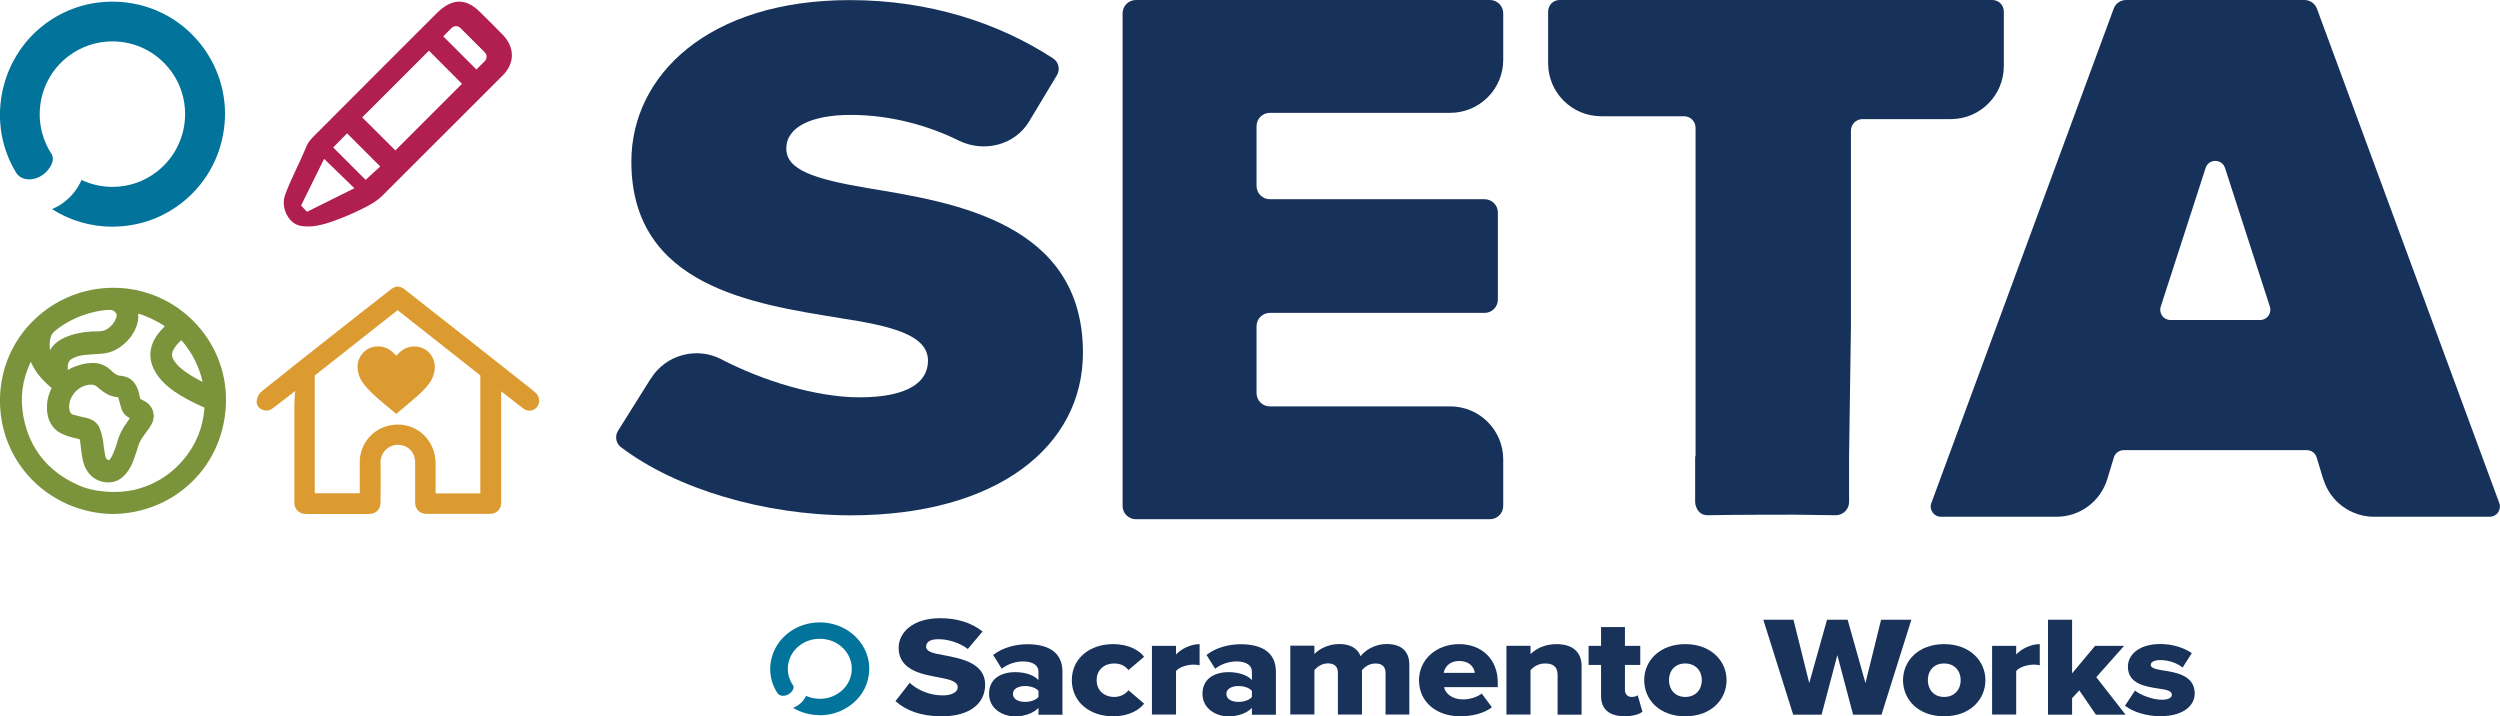
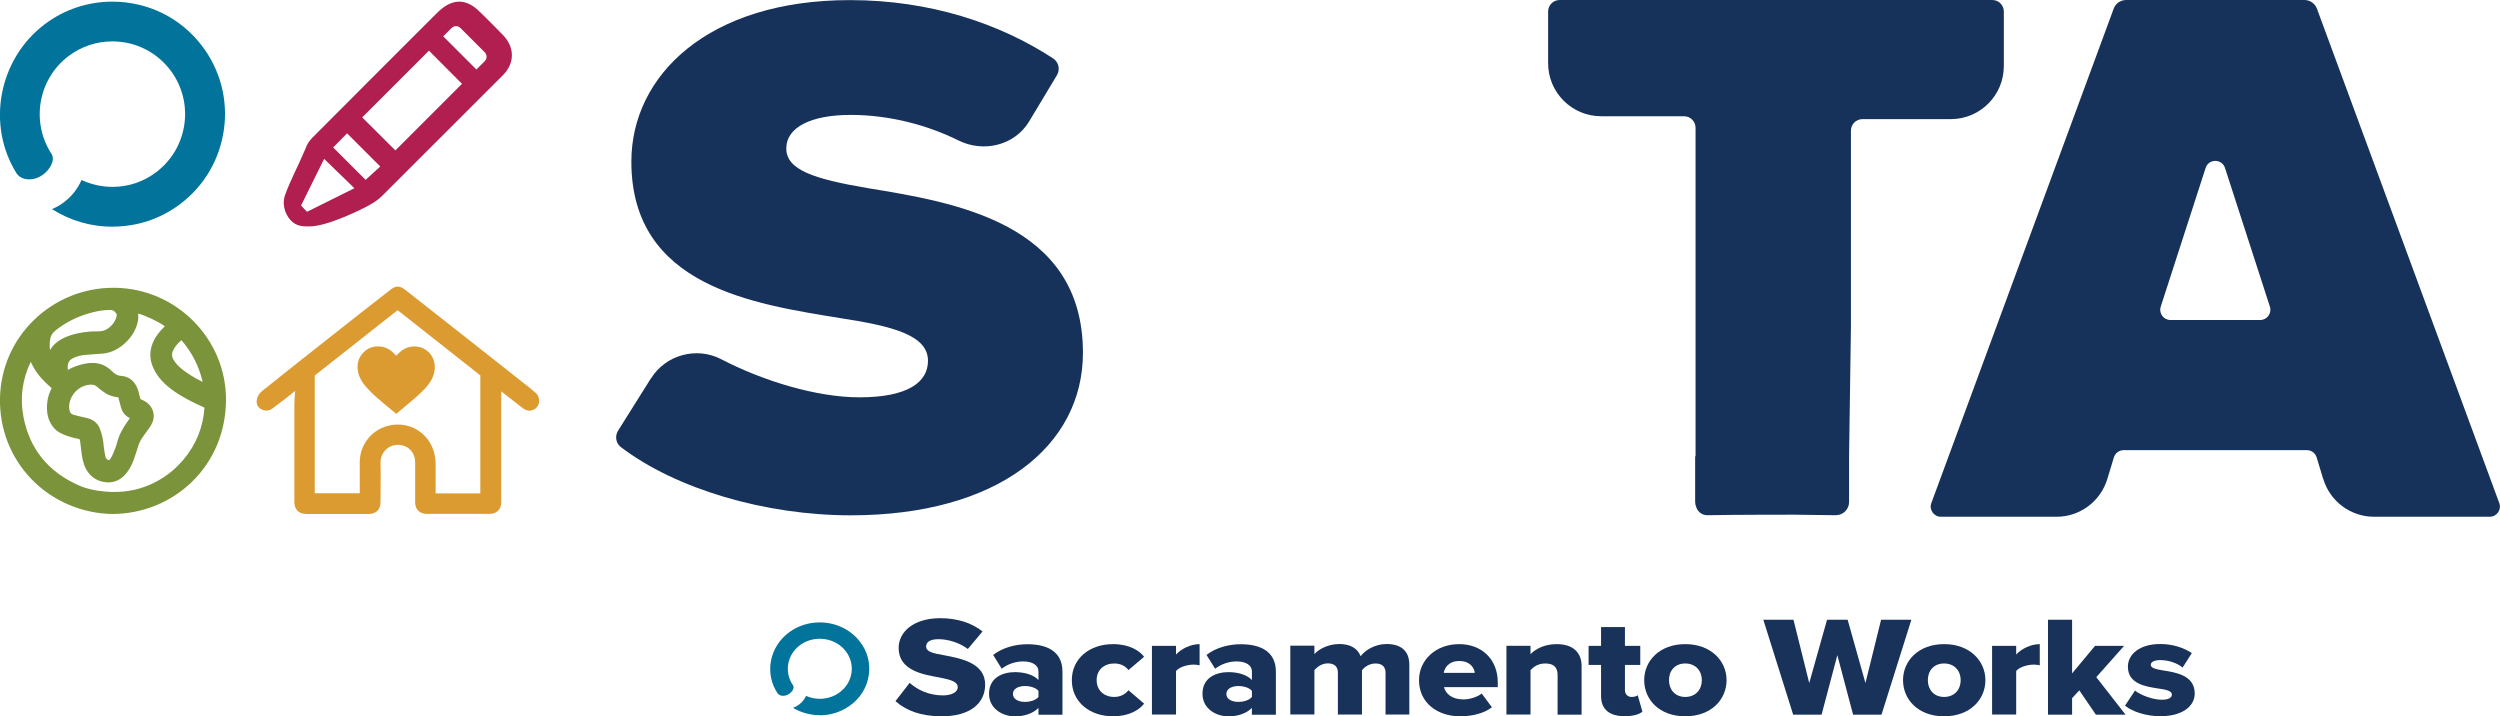
<svg xmlns="http://www.w3.org/2000/svg" id="Layer_1" data-name="Layer 1" width="242.81" height="69.58" viewBox="0 0 242.81 69.58">
  <defs>
    <style>
      .cls-1 {
        fill: #18325a;
      }

      .cls-2 {
        fill: #b11e50;
      }

      .cls-3 {
        fill: #dc9b31;
      }

      .cls-4 {
        fill: #7b933b;
      }

      .cls-5 {
        fill: #17325a;
      }

      .cls-6 {
        fill: #02739a;
      }
    </style>
  </defs>
  <g>
    <path class="cls-5" d="M63.25,36.72c1.41-2.25,4.41-3.08,6.8-1.83,3.99,2.08,9.23,3.7,13.42,3.7,4.72,0,6.66-1.48,6.66-3.55,0-2.47-3.38-3.36-8.51-4.14-8.41-1.38-20.3-3.06-20.3-15.2C61.32,7.31,68.8.01,82.54.01c7.81,0,14.54,2.27,19.74,5.66.55.36.71,1.08.37,1.64l-2.7,4.49c-1.39,2.31-4.4,3.06-6.86,1.84-2.94-1.46-6.64-2.48-10.46-2.48s-6.26,1.18-6.26,3.26,2.67,2.96,7.9,3.85c8.41,1.38,20.91,3.36,20.91,15.99,0,9.08-8.3,15.79-22.55,15.79-8.36,0-16.99-2.57-22.32-6.62-.5-.38-.61-1.07-.28-1.6l3.2-5.1h.02Z" />
-     <path class="cls-5" d="M109.03,49.13V1.29c0-.71.58-1.29,1.29-1.29h34.39c.71,0,1.29.58,1.29,1.29v4.52c0,2.85-2.31,5.15-5.15,5.15h-17.52c-.71,0-1.29.58-1.29,1.29v5.81c0,.71.58,1.29,1.29,1.29h20.86c.71,0,1.29.58,1.29,1.29v8.46c0,.71-.58,1.29-1.29,1.29h-20.86c-.71,0-1.29.58-1.29,1.29v6.5c0,.71.58,1.29,1.29,1.29h17.52c2.85,0,5.15,2.31,5.15,5.15v4.52c0,.71-.58,1.29-1.29,1.29h-34.39c-.71,0-1.29-.58-1.29-1.29h0Z" />
    <path class="cls-5" d="M225.64,46.53l-.64-2.11c-.13-.42-.51-.7-.95-.7h-17.79c-.44,0-.82.29-.95.7l-.64,2.11c-.66,2.17-2.66,3.66-4.93,3.66h-11.23c-.69,0-1.17-.69-.93-1.33L205.29.84c.19-.51.67-.84,1.21-.84h17.32c.54,0,1.02.34,1.21.84l17.71,48.02c.24.65-.24,1.33-.93,1.33h-11.23c-2.27,0-4.28-1.49-4.93-3.66h-.01ZM214.22,16.31l-4.36,13.47c-.21.64.27,1.3.94,1.3h8.72c.67,0,1.15-.66.94-1.3l-4.36-13.47c-.3-.91-1.59-.91-1.88,0Z" />
    <path class="cls-5" d="M193.5,0h-42.02c-.62,0-1.12.5-1.12,1.12v5.02c0,2.85,2.31,5.15,5.15,5.15h8.05c.62,0,1.12.5,1.12,1.12v31.93l-.04-.04v4.45c0,.18.04.36.11.51.15.45.56.78,1.06.78h.14l2.15-.03c1.53,0,3.44-.03,5.42-.02h.82l3.94.05h.07c.68-.03,1.24-.58,1.24-1.28v-4.45l.18-12.55V12.69c0-.62.5-1.12,1.12-1.12h8.58c2.85,0,5.15-2.31,5.15-5.15V1.12c0-.62-.5-1.12-1.12-1.12Z" />
  </g>
  <path class="cls-6" d="M10.94,22.02c-2.12,0-4.15-.6-5.89-1.71.42-.18.82-.4,1.19-.69.74-.56,1.31-1.3,1.68-2.14.94.44,1.96.67,3.01.67,1.55,0,3.03-.5,4.26-1.44,3.1-2.36,3.71-6.8,1.35-9.9-1.35-1.77-3.4-2.79-5.63-2.79-1.55,0-3.03.5-4.27,1.44-2.96,2.25-3.66,6.43-1.61,9.53.33.62-.19,1.47-.83,1.96-.4.3-.89.47-1.37.47h0c-.36,0-.86-.1-1.2-.55C-1.33,12.18-.17,5.79,4.31,2.38,6.22.93,8.51.16,10.91.16c3.46,0,6.64,1.57,8.72,4.31,1.76,2.32,2.52,5.2,2.12,8.09-.4,2.9-1.89,5.46-4.21,7.23-1.91,1.45-4.19,2.22-6.6,2.22h0Z" />
  <path class="cls-4" d="M11.17,27.95h-.15c-2.87,0-5.59,1.09-7.67,3.08C1.25,33.04.07,35.74,0,38.63c-.07,3,1.03,5.82,3.08,7.93,2.05,2.11,4.92,3.33,7.87,3.36h0c2.9-.02,5.63-1.13,7.68-3.11,2.12-2.05,3.3-4.87,3.32-7.93.04-5.94-4.8-10.85-10.78-10.93ZM12.89,47.6c-.56.12-1.14.18-1.77.18-.29,0-.6,0-.92-.04-1.01-.08-1.87-.29-2.64-.64-2.91-1.31-4.69-3.53-5.28-6.6-.35-1.85-.12-3.66.71-5.36.2.44.45.89.78,1.3.36.44.77.85,1.25,1.25-.24.47-.38.92-.43,1.36-.11,1.06.08,1.83.61,2.47.35.43.84.64,1.3.81.33.12.7.21,1.13.3.11.02.12.05.14.13.05.36.09.72.13,1.06.07.58.16,1.19.46,1.74.44.8,1.15,1.24,2.06,1.29h.12c.67,0,1.26-.3,1.74-.9.29-.37.52-.78.7-1.28l.05-.15c.13-.37.26-.75.37-1.12.11-.39.3-.74.56-1.09.16-.21.31-.43.46-.64l.16-.23s.06-.09.08-.13l.04-.08c.29-.5.25-.96.17-1.26-.13-.44-.44-.82-.86-1.03-.12-.06-.24-.11-.38-.19l-.04-.16c-.06-.27-.12-.52-.2-.76-.29-.82-.87-1.28-1.67-1.33-.37-.02-.63-.24-.88-.48-.54-.52-1.14-.77-1.81-.77-.44,0-.88.07-1.3.2-.43.13-.81.29-1.14.48-.03-.27-.03-.53.09-.77.09-.18.26-.29.41-.37.36-.19.77-.29,1.3-.33l1.6-.12c.67-.06,1.29-.32,1.89-.79.75-.6,1.24-1.31,1.47-2.16.09-.32.09-.63.07-.93.59.13,1.99.78,2.59,1.23-.48.47-.8.87-1.03,1.31-.48.92-.51,1.87-.06,2.8.39.82,1.02,1.52,1.99,2.2.79.55,1.72,1.04,2.95,1.59-.13,1.91-.82,3.61-2.05,5.06-1.3,1.53-2.96,2.53-4.92,2.96h0ZM19.65,37.08c-.72-.37-1.47-.79-2.12-1.35-.28-.24-.5-.49-.67-.78-.19-.32-.2-.62-.03-.95.17-.34.42-.64.79-.96,1.02,1.17,1.71,2.53,2.06,4.04h-.03ZM7.17,38.22c.38-.49.92-.79,1.53-.86h.16c.25,0,.44.07.61.24.13.12.27.23.44.35l.09.07c.45.34.93.52,1.49.57.06.22.25.94.25.94.13.5.42.86.87,1.08-.07.1-.13.21-.21.31-.52.7-.86,1.4-1.05,2.14-.09.34-.23.68-.37,1.01l-.06.14c-.08.18-.2.35-.29.47h-.12c-.14-.06-.23-.16-.26-.3-.06-.29-.13-.6-.16-.9-.06-.73-.18-1.31-.39-1.84-.22-.57-.67-.92-1.38-1.07-.38-.08-.76-.17-1.19-.29-.28-.08-.36-.27-.4-.55-.07-.5.09-1.05.44-1.5h0ZM11.32,30.72c-.11.64-.79,1.33-1.41,1.43-.2.03-.39.04-.68.04-.11,0-.22,0-.33,0-.99.07-1.83.25-2.56.57-.69.3-1.18.71-1.48,1.25-.04-.22-.04-.45-.03-.67,0-.1.01-.19.04-.37.05-.36.21-.63.53-.88,1-.8,2.14-1.37,3.5-1.73.64-.17,1.24-.26,1.82-.26h0c.23,0,.4.1.57.34.02.03.07.1.04.28h0Z" />
  <g>
    <path class="cls-3" d="M52,38.14c-.28-.26-.57-.49-.87-.72-1.91-1.51-3.82-3.02-5.73-4.52-1.18-.93-2.37-1.86-3.55-2.79-.84-.66-1.69-1.33-2.53-1.99-.49-.38-.88-.38-1.37,0-1,.78-2.01,1.56-3,2.34-2.01,1.58-4.01,3.16-6.01,4.74-1.15.91-2.3,1.83-3.45,2.75-.3.23-.49.52-.55.9-.06.36.08.69.39.87.4.23.79.21,1.15-.06.45-.34.9-.68,1.35-1.03.28-.22.56-.44.84-.66-.06.55-.08,1.38-.08,1.49v9.31c0,.71.44,1.15,1.15,1.15h6.07c.72,0,1.15-.44,1.15-1.17,0-1.28.03-2.57,0-3.85-.03-.86.77-1.87,1.99-1.67.82.14,1.36.79,1.37,1.65v3.91c0,.67.44,1.12,1.11,1.12h6.15c.66,0,1.1-.45,1.1-1.11v-10.79c.69.54,1.38,1.08,2.08,1.62.28.22.59.32.94.21.73-.23.9-1.16.31-1.71h0ZM42.31,47.9v-2.77c0-.21,0-.42-.04-.62-.25-2.08-2.07-3.53-4.15-3.24-1.98.28-3.17,1.92-3.18,3.59v3.05h-4.37v-11.44c1.95-1.54,3.91-3.08,5.86-4.62.72-.57,1.45-1.14,2.18-1.72.09.07.17.12.24.18,1.08.85,2.17,1.71,3.25,2.56,1.52,1.2,3.03,2.4,4.55,3.59v11.46h-4.35v-.02Z" />
    <g id="zSmcj4">
      <path class="cls-3" d="M38.46,40.17s-.07-.06-.11-.09c-.38-.31-.77-.62-1.14-.94-.49-.42-.99-.84-1.43-1.32-.21-.23-.42-.46-.59-.72-.25-.37-.4-.77-.45-1.21-.06-.56.07-1.07.43-1.51.35-.44.81-.68,1.37-.73.43-.04.84.05,1.22.27.22.13.41.3.59.49.03.03.06.06.09.1.03.04.05.04.08,0,.11-.11.22-.23.34-.33.29-.26.63-.44,1.02-.5,1.1-.19,2.08.49,2.3,1.52.13.59,0,1.15-.27,1.68-.19.35-.45.66-.72.95-.28.28-.56.56-.86.81-.6.52-1.22,1.03-1.83,1.55h0l-.03-.02Z" />
    </g>
  </g>
  <path class="cls-2" d="M48.85,3.4c-.57-.59-1.16-1.17-1.77-1.78l-.49-.48c-1.41-1.4-2.78-1.26-4.19.16-3.99,3.99-7.99,7.98-11.97,11.98-.29.3-.51.56-.64.87l-.2.47c-.6,1.44-1.35,2.8-1.9,4.31-.28.76-.11,1.72.5,2.42s1.38.63,1.84.64c1.77.03,5.32-1.79,5.47-1.87.64-.33,1.17-.65,1.63-1.11,2.24-2.23,9.32-9.3,11.7-11.69,1.18-1.18,1.18-2.71.02-3.92ZM34.42,18.28l-4.6,2.29s-.59-.61-.58-.61l2.24-4.53,2.95,2.86h0ZM36.93,16.17l-1.42,1.3-3.15-3.15,1.35-1.37,3.22,3.22ZM44.86,8.15l-6.46,6.46-3.22-3.21,6.48-6.48,3.21,3.22h0ZM47.26,5.51c0,.16-.06.31-.18.43l-.81.81-3.22-3.22.81-.81c.24-.24.62-.24.86,0l2.36,2.36c.11.11.18.27.18.43Z" />
  <path class="cls-6" d="M79.62,69.46c-.93,0-1.83-.25-2.6-.71.19-.07.36-.17.53-.28.33-.23.58-.54.74-.88.41.18.86.28,1.33.28.68,0,1.33-.2,1.88-.59,1.37-.97,1.63-2.81.6-4.09-.59-.73-1.5-1.15-2.48-1.15-.68,0-1.33.2-1.88.59-1.3.93-1.61,2.66-.71,3.94.15.26-.08.61-.37.81-.17.12-.39.2-.6.2h0c-.16,0-.38-.04-.53-.23-1.31-1.94-.8-4.58,1.17-5.98.84-.6,1.85-.92,2.91-.92,1.52,0,2.92.65,3.84,1.78.78.96,1.11,2.15.93,3.34-.17,1.2-.83,2.26-1.86,2.98-.84.6-1.85.92-2.91.92h.01Z" />
  <g>
    <path class="cls-1" d="M88.35,66.32c.73.66,1.85,1.22,3.23,1.22.9,0,1.44-.35,1.44-.79,0-.53-.65-.73-1.73-.94-1.67-.3-4.01-.69-4.01-2.88,0-1.55,1.44-2.89,4.04-2.89,1.62,0,3.04.44,4.11,1.29l-1.43,1.7c-.85-.64-1.96-.95-2.85-.95s-1.2.32-1.2.72c0,.48.62.65,1.75.84,1.67.32,3.98.76,3.98,2.85,0,1.85-1.5,3.08-4.22,3.08-2.05,0-3.48-.58-4.49-1.47,0,0,1.38-1.78,1.38-1.78Z" />
    <path class="cls-1" d="M100.86,69.41v-.66c-.46.5-1.34.83-2.28.83-1.12,0-2.52-.69-2.52-2.2,0-1.62,1.4-2.1,2.52-2.1.97,0,1.84.28,2.28.77v-.84c0-.58-.55-.97-1.49-.97-.73,0-1.49.25-2.08.71l-.83-1.34c.94-.73,2.2-1.04,3.32-1.04,1.76,0,3.41.59,3.41,2.67v4.18h-2.34,0ZM100.86,67.1c-.24-.3-.79-.47-1.31-.47-.62,0-1.17.25-1.17.77s.55.77,1.17.77c.52,0,1.06-.17,1.31-.48,0,0,0-.59,0-.59Z" />
    <path class="cls-1" d="M108.11,62.56c1.58,0,2.57.64,3.01,1.23l-1.52,1.29c-.29-.39-.76-.64-1.38-.64-.97,0-1.71.61-1.71,1.62s.74,1.63,1.71,1.63c.62,0,1.09-.28,1.38-.65l1.52,1.3c-.44.58-1.43,1.23-3.01,1.23-2.29,0-4.01-1.41-4.01-3.51s1.72-3.5,4.01-3.5Z" />
    <path class="cls-1" d="M111.88,69.41v-6.68h2.34v.84c.49-.54,1.41-1.01,2.29-1.01v2.06c-.14-.04-.33-.07-.58-.07-.61,0-1.41.24-1.71.62v4.23h-2.34Z" />
    <path class="cls-1" d="M121.59,69.41v-.66c-.46.5-1.34.83-2.28.83-1.12,0-2.52-.69-2.52-2.2,0-1.62,1.4-2.1,2.52-2.1.97,0,1.84.28,2.28.77v-.84c0-.58-.55-.97-1.49-.97-.73,0-1.49.25-2.08.71l-.84-1.34c.94-.73,2.2-1.04,3.32-1.04,1.76,0,3.42.59,3.42,2.67v4.18h-2.34,0ZM121.59,67.1c-.24-.3-.79-.47-1.31-.47-.62,0-1.17.25-1.17.77s.55.77,1.17.77c.52,0,1.06-.17,1.31-.48,0,0,0-.59,0-.59Z" />
    <path class="cls-1" d="M134.57,69.41v-4.07c0-.51-.27-.9-.97-.9-.64,0-1.09.37-1.32.65v4.31h-2.34v-4.07c0-.51-.26-.9-.97-.9-.62,0-1.06.37-1.31.65v4.31h-2.34v-6.68h2.34v.82c.32-.39,1.26-.98,2.41-.98,1.05,0,1.78.4,2.08,1.19.42-.58,1.38-1.19,2.53-1.19,1.35,0,2.2.64,2.2,2.01v4.84h-2.32.01Z" />
    <path class="cls-1" d="M141.72,62.56c2.17,0,3.75,1.45,3.75,3.72v.46h-5.22c.14.62.77,1.19,1.87,1.19.65,0,1.38-.24,1.79-.57l.99,1.33c-.73.59-1.94.88-3.07.88-2.26,0-4.01-1.34-4.01-3.51,0-1.94,1.61-3.5,3.9-3.5h0ZM140.22,65.35h3.02c-.06-.47-.44-1.15-1.52-1.15-1.02,0-1.41.66-1.5,1.15Z" />
    <path class="cls-1" d="M151.28,69.41v-3.86c0-.82-.47-1.11-1.2-1.11s-1.15.35-1.43.65v4.31h-2.34v-6.68h2.34v.82c.44-.47,1.31-.98,2.53-.98,1.67,0,2.43.88,2.43,2.12v4.73h-2.34,0Z" />
    <path class="cls-1" d="M155.5,67.61v-3.03h-1.21v-1.85h1.21v-1.83h2.32v1.83h1.49v1.85h-1.49v2.43c0,.39.24.68.65.68.26,0,.52-.08.59-.17l.46,1.6c-.29.25-.87.44-1.73.44-1.49,0-2.29-.68-2.29-1.96h0Z" />
    <path class="cls-1" d="M159.69,66.06c0-1.88,1.5-3.5,3.99-3.5s4.01,1.62,4.01,3.5-1.49,3.51-4.01,3.51-3.99-1.63-3.99-3.51ZM165.29,66.06c0-.88-.58-1.62-1.61-1.62s-1.58.73-1.58,1.62.56,1.63,1.58,1.63,1.61-.73,1.61-1.63Z" />
    <path class="cls-1" d="M179.98,69.41l-1.53-5.78-1.53,5.78h-2.76l-2.9-9.22h2.93l1.53,6.15,1.73-6.15h2l1.73,6.15,1.52-6.15h2.94l-2.9,9.22h-2.76Z" />
    <path class="cls-1" d="M184.83,66.06c0-1.88,1.5-3.5,3.99-3.5s4.01,1.62,4.01,3.5-1.49,3.51-4.01,3.51-3.99-1.63-3.99-3.51ZM190.43,66.06c0-.88-.58-1.62-1.61-1.62s-1.58.73-1.58,1.62.56,1.63,1.58,1.63,1.61-.73,1.61-1.63Z" />
    <path class="cls-1" d="M193.48,69.41v-6.68h2.34v.84c.49-.54,1.41-1.01,2.29-1.01v2.06c-.14-.04-.33-.07-.58-.07-.61,0-1.41.24-1.71.62v4.23h-2.34,0Z" />
    <path class="cls-1" d="M203.56,69.41l-1.61-2.36-.7.76v1.6h-2.34v-9.22h2.34v5.21l2.23-2.67h2.82l-2.7,3.04,2.84,3.64h-2.88Z" />
    <path class="cls-1" d="M207.37,67.08c.55.44,1.72.88,2.58.88.7,0,.99-.21.99-.5,0-.35-.5-.47-1.26-.58-1.24-.19-3.01-.43-3.01-2.13,0-1.18,1.11-2.2,3.14-2.2,1.23,0,2.28.36,3.07.88l-.9,1.41c-.44-.39-1.28-.73-2.16-.73-.55,0-.93.17-.93.46s.39.41,1.17.54c1.24.19,3.1.47,3.1,2.24,0,1.27-1.23,2.21-3.34,2.21-1.31,0-2.66-.4-3.43-1.02l.97-1.47h0Z" />
  </g>
</svg>